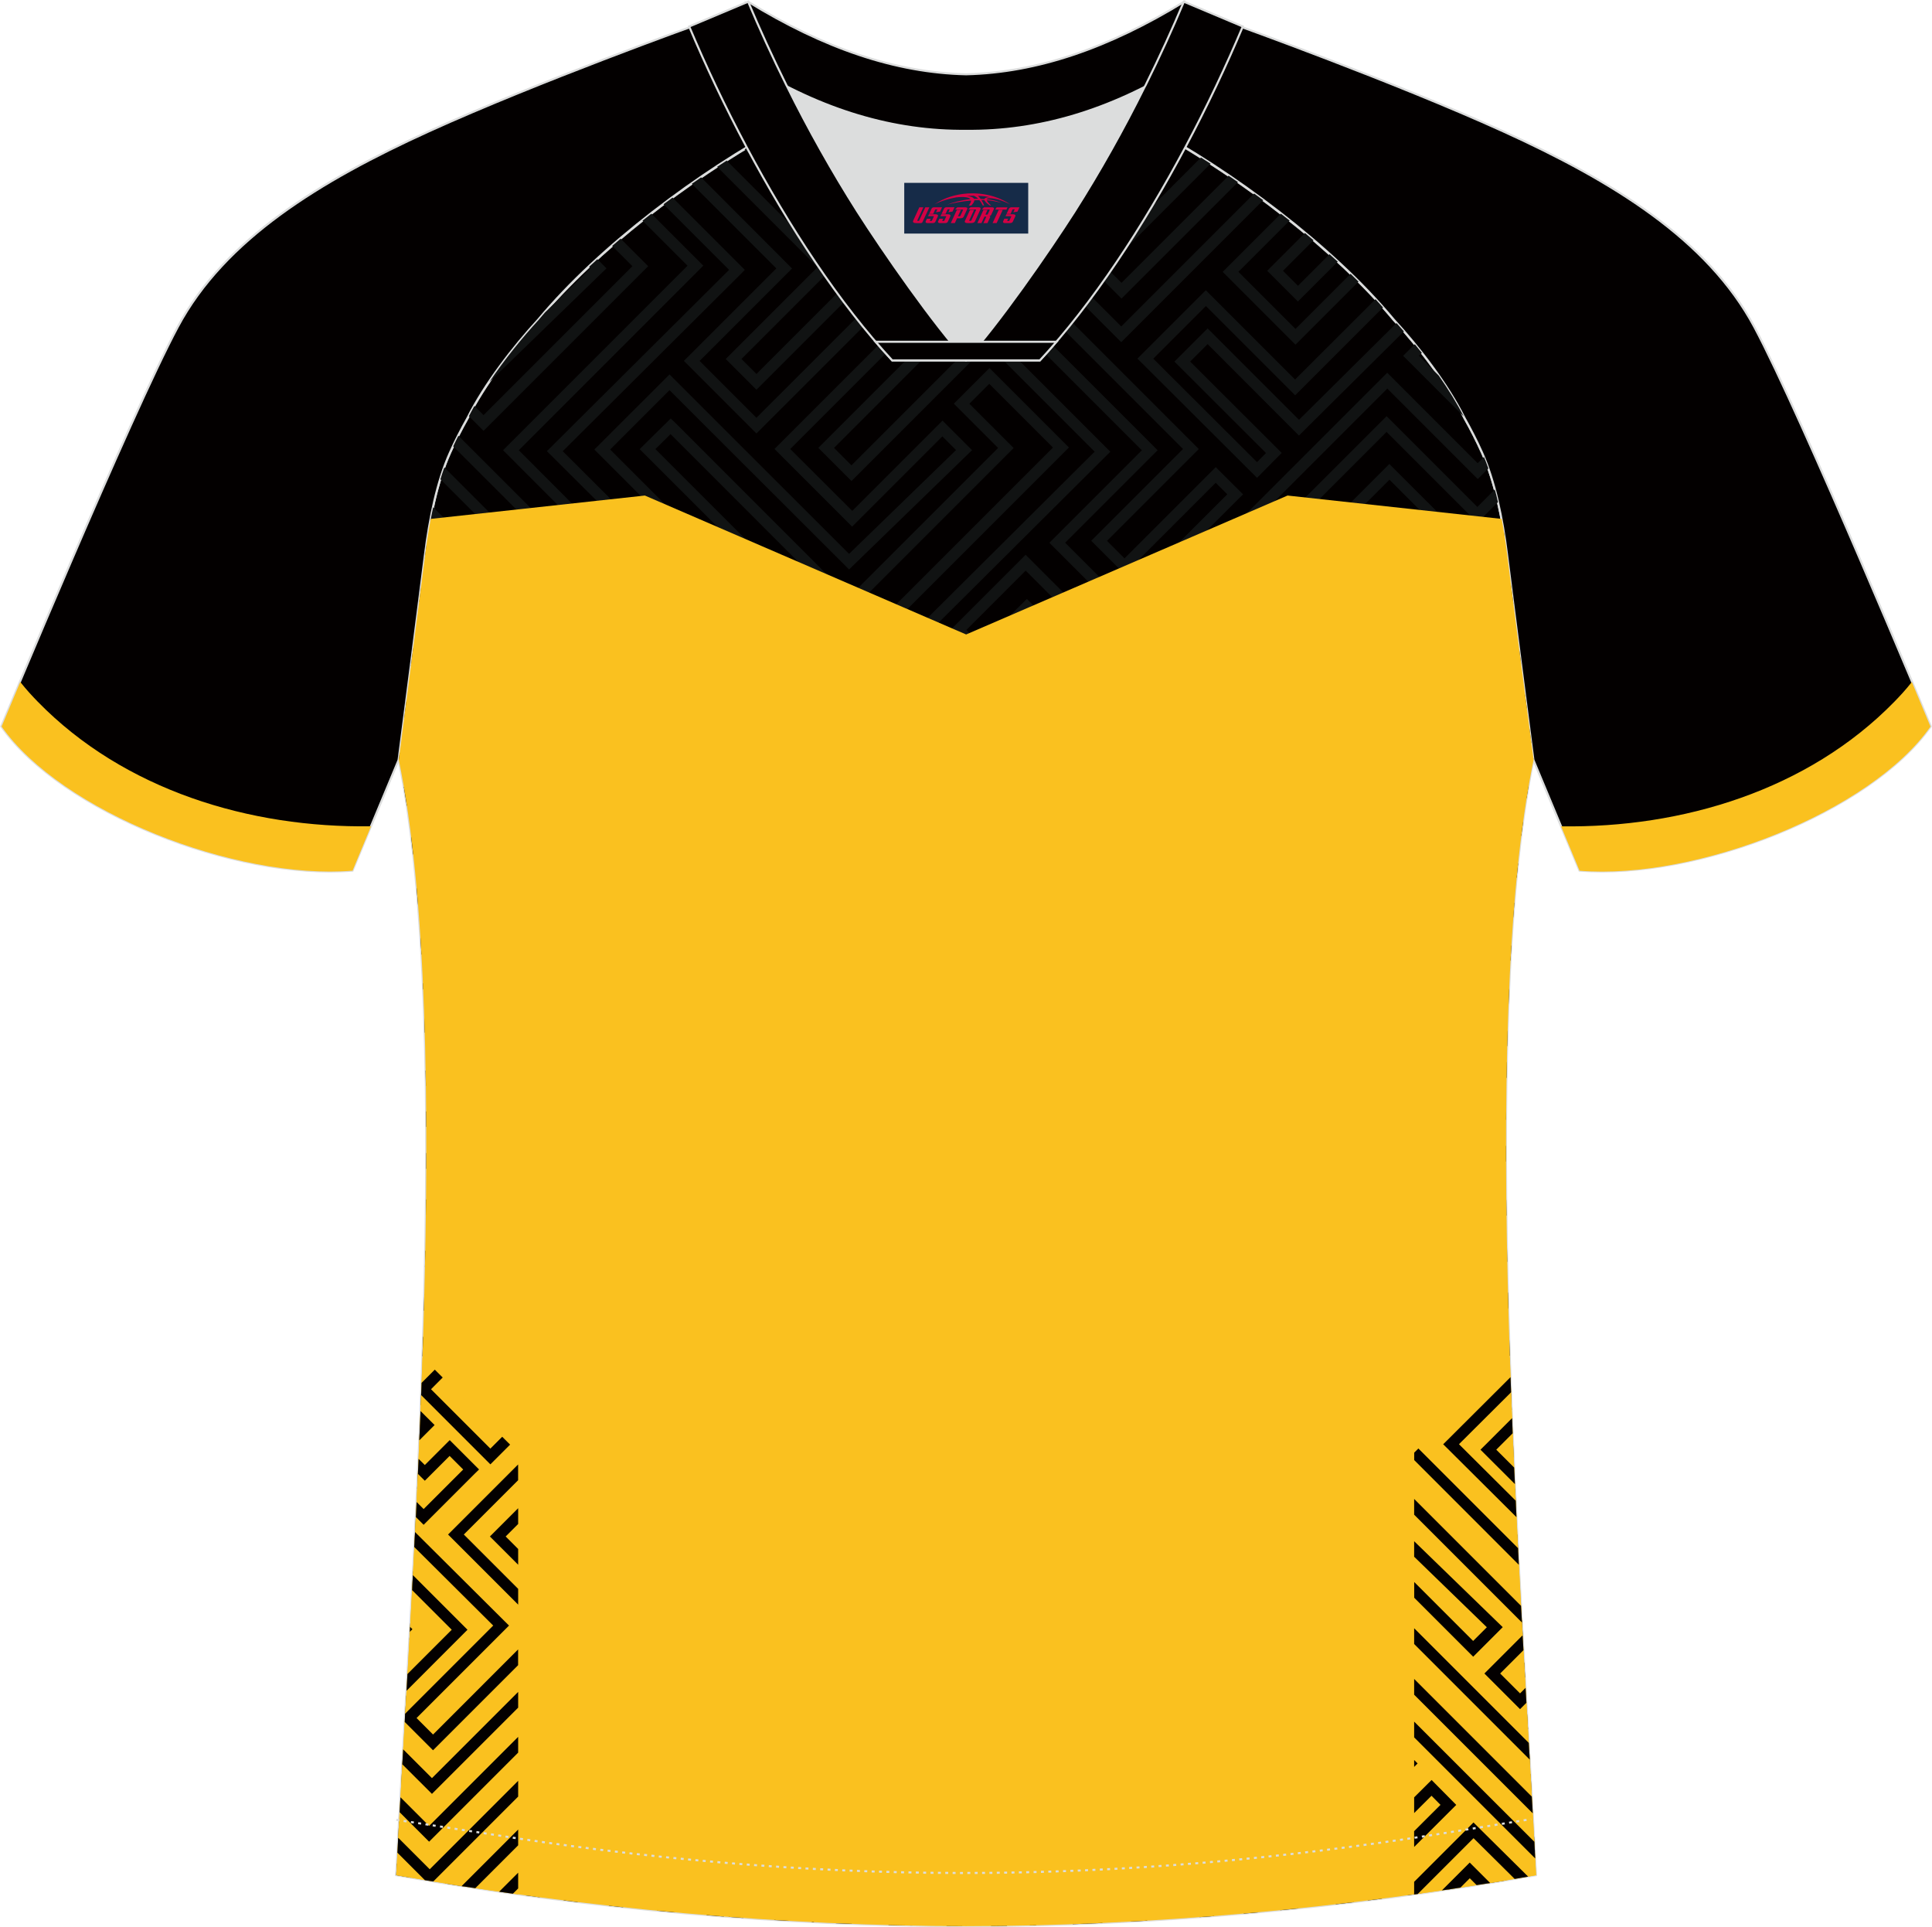
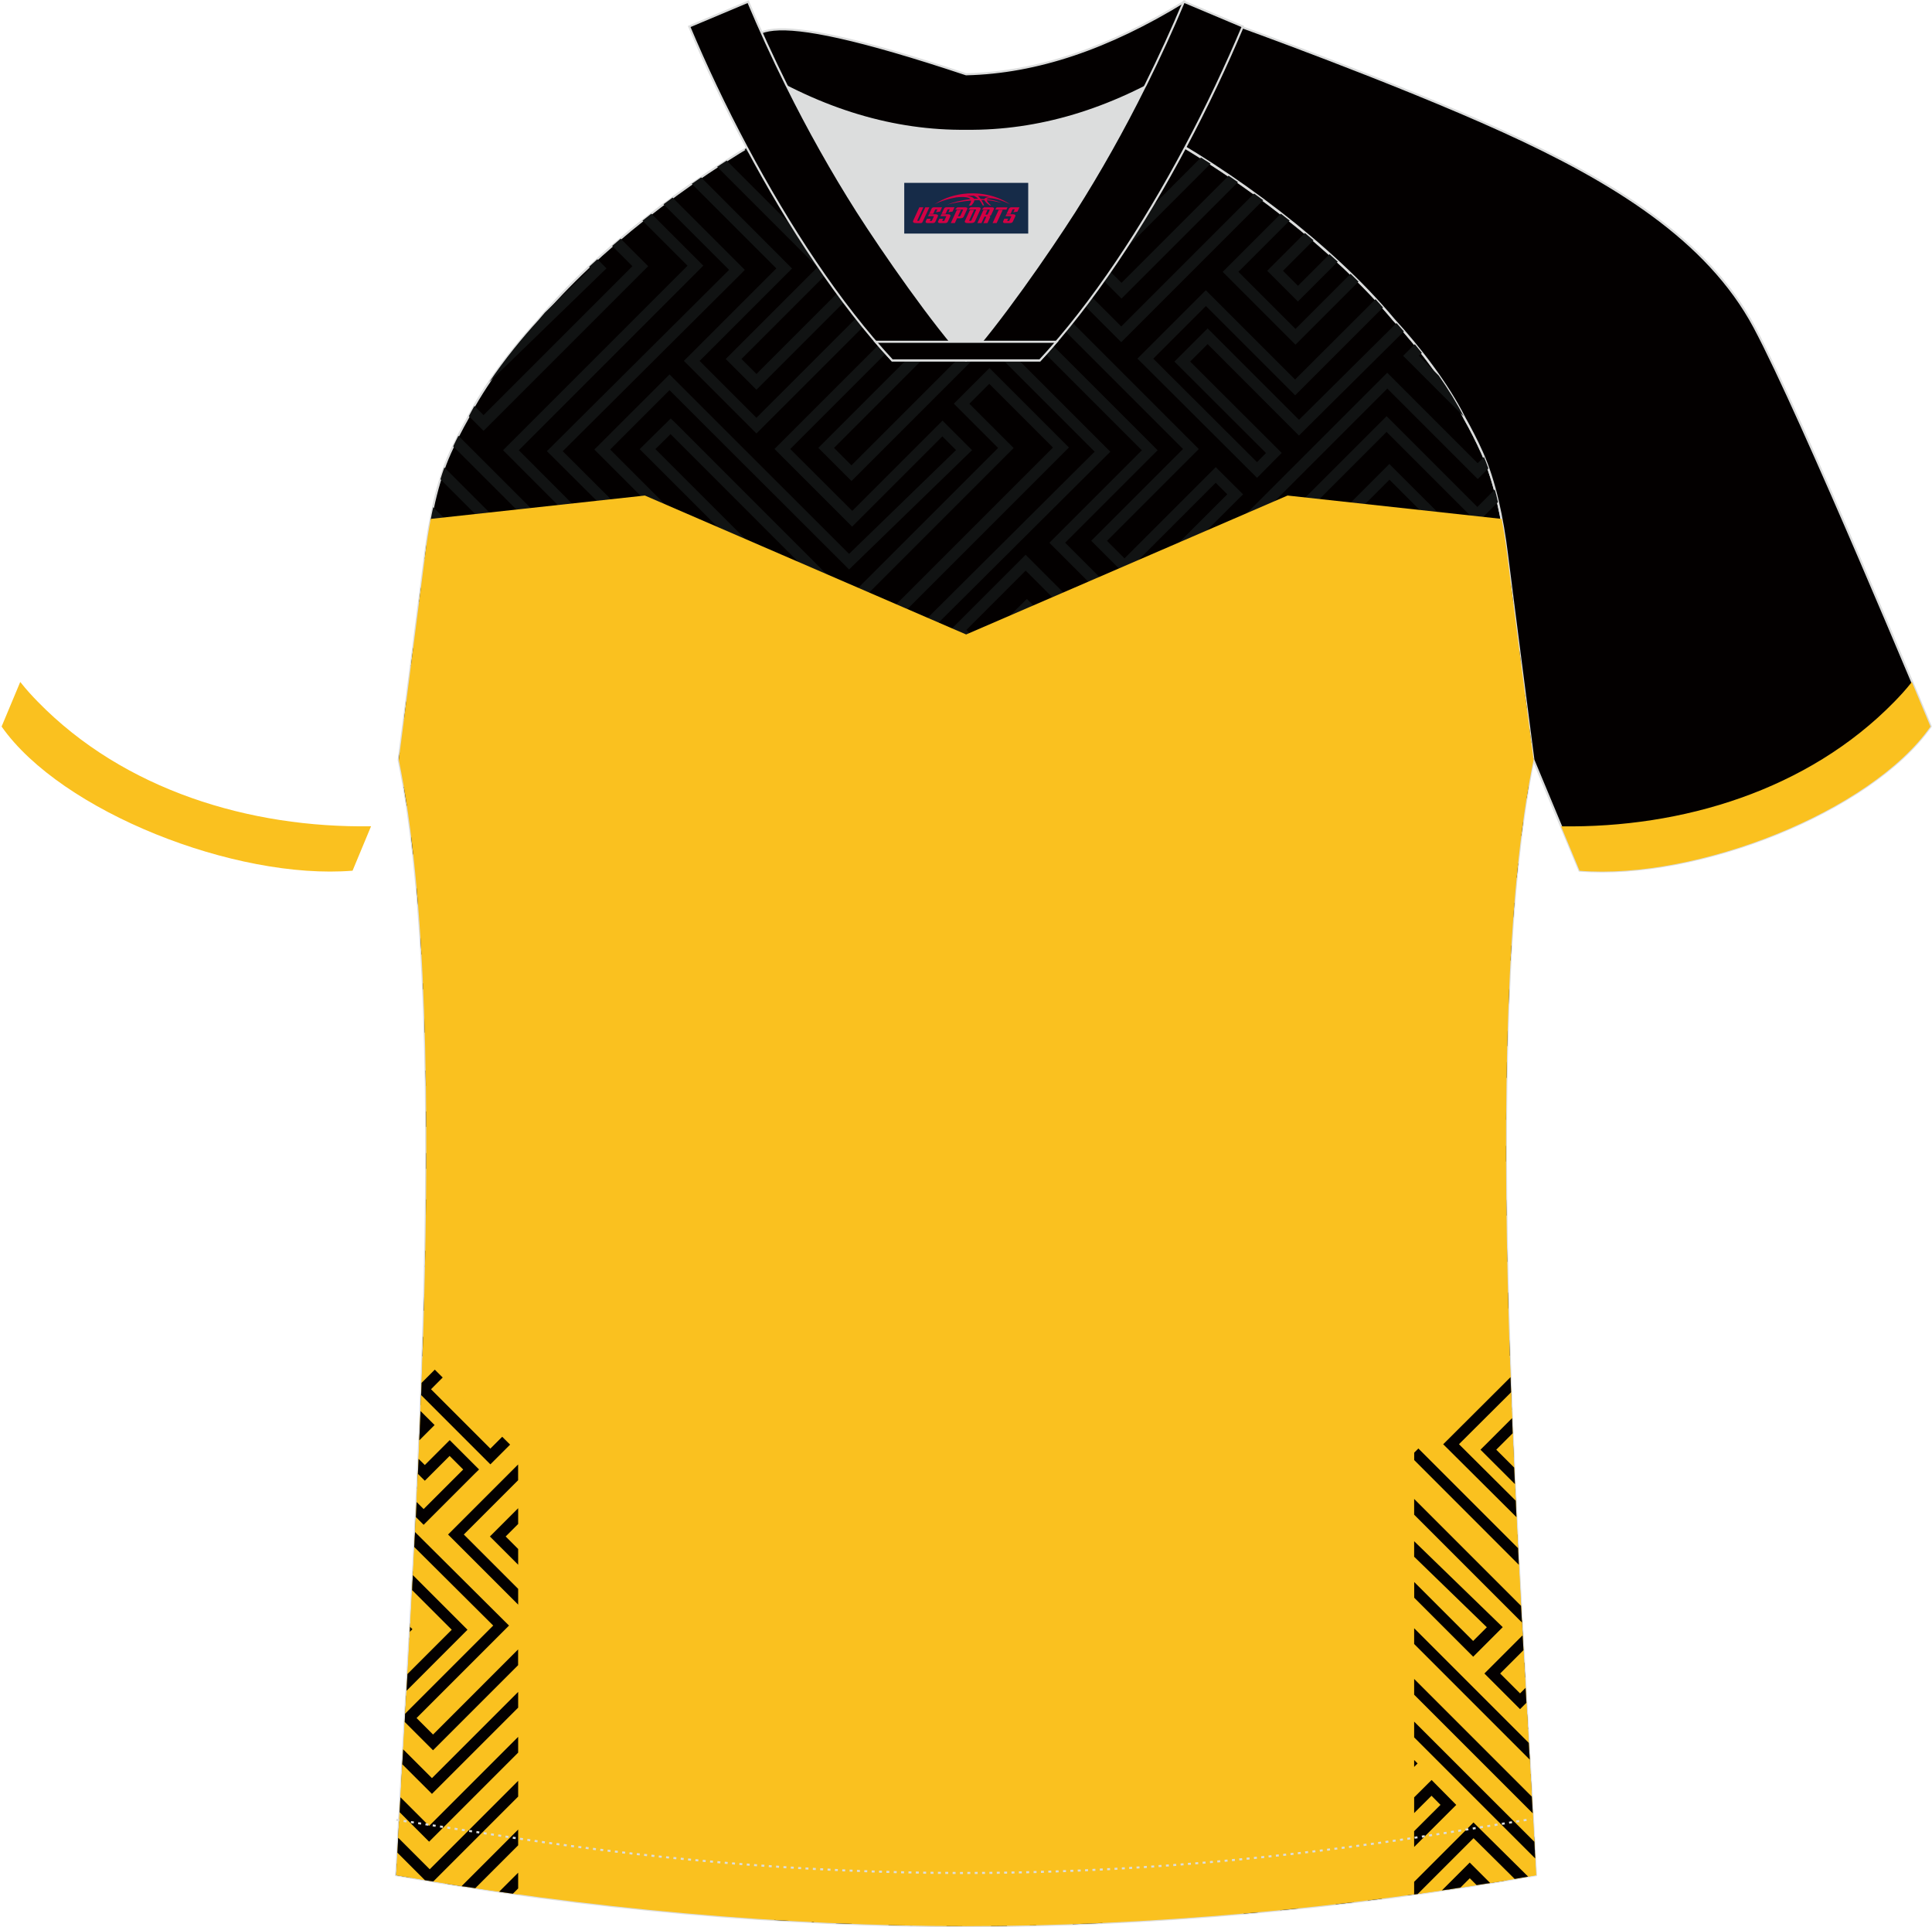
<svg xmlns="http://www.w3.org/2000/svg" version="1.1" id="图层_1" x="0px" y="0px" width="374px" height="373px" viewBox="0 0 373.95 373.01" enable-background="new 0 0 373.95 373.01" xml:space="preserve">
  <g id="图层_1_1_">
    <path fill-rule="evenodd" clip-rule="evenodd" fill="#030000" stroke="#DCDDDD" stroke-width="0.4" stroke-miterlimit="22.926" d="   M291.72,107.35c1.27,10.19,4.85,37.75,5.11,39.72c-10.87,52.6-2.19,162.32,0.49,215.86c-36.84,6.52-75.48,9.84-110.33,9.87   c-34.85-0.03-73.49-3.33-110.33-9.87c2.68-53.55,11.37-163.27,0.49-215.86c0.26-1.98,3.83-29.54,5.11-39.72   c0.85-6.79,2.31-14.08,4.84-19.69c1.01-2.26,2.15-4.48,3.4-6.7c3.26-6.52,8.78-13.68,13.7-19.03   c11.22-13.45,29.05-27.05,44.78-35.89c0.96-0.54-1.02-15.41-0.07-15.93c3.94,3.31,25.21,3.25,30.36,6.12l-2.65,0.68   c6.1,2.82,13,4.24,19.72,4.25c6.75-0.02-2.73-1.43,3.36-4.26l5.69-2.51c5.14-2.86,16.21-2.28,20.16-5.58   c0.73,0.39-1.96,16.43-1.22,16.86c15.89,8.83,34.07,22.62,45.44,36.25c4.93,5.36,10.46,12.51,13.71,19.03   c1.25,2.22,2.39,4.46,3.4,6.7C289.41,93.3,290.87,100.59,291.72,107.35z" />
    <path fill-rule="evenodd" clip-rule="evenodd" fill="#030000" stroke="#DCDDDD" stroke-width="0.4" stroke-miterlimit="22.926" d="   M222.11,24.35c7.07-5.95,12.47-12.56,17-19.56c0,0,30.65,11,51.82,20.62c21.17,9.62,39.57,20.89,48.66,37.88   c9.09,16.98,34.14,77.29,34.14,77.29c-11.57,16.48-45.3,29.75-67.99,27.92l-8.92-21.41c0,0-3.8-29.27-5.12-39.84   c-0.84-6.79-2.31-14.08-4.84-19.69c-1.01-2.26-2.15-4.48-3.4-6.7c-3.26-6.52-8.78-13.68-13.7-19.03   C257.86,47.53,238.49,33.1,222.11,24.35z" />
-     <path fill-rule="evenodd" clip-rule="evenodd" fill="#030000" stroke="#DCDDDD" stroke-width="0.4" stroke-miterlimit="22.926" d="   M151.84,24.35c-7.08-5.95-12.47-12.56-17-19.56c0,0-30.65,11-51.82,20.62C61.85,35.04,43.45,46.3,34.37,63.3   c-9.09,16.98-34.15,77.29-34.15,77.29c11.57,16.48,45.29,29.75,67.99,27.92l8.92-21.41c0,0,3.8-29.27,5.12-39.84   c0.85-6.79,2.31-14.08,4.84-19.69c1.01-2.26,2.15-4.48,3.4-6.7c3.26-6.52,8.78-13.68,13.7-19.03   C116.1,47.53,135.47,33.1,151.84,24.35z" />
    <path fill-rule="evenodd" clip-rule="evenodd" fill="#FAC11F" d="M71.8,159.92l-3.58,8.6c-22.68,1.83-56.39-11.43-67.94-27.9   c0,0,1.09-2.63,3.61-8.63c1.31,1.65,2.37,2.77,3.39,3.82C23.99,152.93,48.33,160.28,71.8,159.92z" />
    <path fill-rule="evenodd" clip-rule="evenodd" fill="#FAC11F" d="M302.17,159.93l3.58,8.6c22.68,1.83,56.39-11.43,67.94-27.9   c0,0-1.09-2.63-3.61-8.63c-1.31,1.65-2.37,2.77-3.39,3.82C349.98,152.94,325.63,160.29,302.17,159.93z" />
    <g>
      <g>
        <path fill-rule="evenodd" clip-rule="evenodd" fill="#111313" d="M293.85,167.16l-6.96-6.95l0,0l-5.86-5.86l-0.76-0.76     l-0.76,0.76l-13.02,13.02l-0.76,0.76l0.76,0.76L292,194.4c0.04-0.98,0.08-1.96,0.12-2.94l-23.35-23.35l11.49-11.49l5.1,5.1l0,0     l8.21,8.19C293.66,168.99,293.75,168.07,293.85,167.16L293.85,167.16z M292.55,183.06c-0.06,0.96-0.11,1.92-0.17,2.89     l-17.13-17.13l-0.77-0.77l0.77-0.77l4.47-4.41l0.76-0.75l0.76,0.76l11.89,11.89c-0.08,0.93-0.15,1.88-0.22,2.83l-12.44-12.44     l-2.93,2.9L292.55,183.06z" />
        <path fill-rule="evenodd" clip-rule="evenodd" fill="#111313" d="M251.19,369.37l8.31-8.31l0.76-0.76l-0.76-0.76l-13.26-13.26     l-0.76-0.76l-0.76,0.76l-13.26,13.26l-0.76,0.76l0.76,0.76l9.31,9.31c0.93-0.08,1.87-0.17,2.8-0.25l-9.82-9.82l11.73-11.73     l11.73,11.73l-9.42,9.42C248.93,369.6,250.06,369.49,251.19,369.37z" />
        <path fill-rule="evenodd" clip-rule="evenodd" fill="#111313" d="M246.25,365.91l4.86-4.86l0.76-0.76l-0.76-0.76l-4.86-4.86     l-0.76-0.76l-0.76,0.76l-4.86,4.86l-0.76,0.76l0.76,0.76l4.86,4.86l0.76,0.76L246.25,365.91L246.25,365.91z M248.82,360.29     l-3.33,3.33l-3.33-3.33l3.33-3.33L248.82,360.29z" />
-         <path fill-rule="evenodd" clip-rule="evenodd" fill="#111313" d="M235.04,370.84l-6.85-6.85l-0.76-0.76l-0.76,0.76l-7.93,7.93     c1.08-0.06,2.16-0.12,3.24-0.18l5.46-5.46l4.77,4.77C233.15,370.99,234.09,370.92,235.04,370.84z" />
        <path fill-rule="evenodd" clip-rule="evenodd" fill="#111313" d="M240.72,334.83l4.25,4.24l0.76,0.76l0.76-0.76l16.9-16.9     l2.9,2.9l-17.01,17.01l-0.76,0.76l0.76,0.76l23.21,23.21c0.89-0.12,1.79-0.25,2.68-0.37l-23.6-23.6l17.01-17.01l0.76-0.76     l-0.76-0.76l-4.43-4.43l-0.76-0.76l-0.76,0.76l-16.9,16.9l-2.72-2.71l20.39-20.38l11,11l-17.14,17.14l-0.76,0.76l0.76,0.76     l22.34,22.34l0.11,0.11l1.55-0.23l4.59-4.59l0.76-0.76l-0.76-0.76l-17.14-17.14l26.04-25.91l-0.16-2.88l-28.17,28.03l-0.77,0.76     l0.76,0.76l17.14,17.14l-3.19,3.19l-20.81-20.81l17.14-17.14l0.76-0.76l-0.76-0.76l-12.53-12.53l-0.76-0.76l-0.76,0.76     l-21.91,21.9l-0.77,0.77L240.72,334.83L240.72,334.83z M291.52,363.94c-1.22,0.2-2.43,0.4-3.65,0.6l9.08-9.08l0.16,2.9     L291.52,363.94L291.52,363.94z M267.51,367.48c-0.9,0.12-1.81,0.23-2.71,0.34l-1.25-1.25l-1.6,1.6     c-1.15,0.14-2.31,0.27-3.46,0.41l4.3-4.3l0.76-0.76l0.76,0.76L267.51,367.48L267.51,367.48z M296.27,343.4l0.18,3.24l-3.25-3.25     l-0.77-0.77l0.79-0.76l2.81-2.72l0.16,2.84l-0.68,0.66L296.27,343.4L296.27,343.4z M295.6,331.77l0.17,2.89l-8.36,8.36l7.81,7.81     l0.76,0.76l-0.76,0.76l-5.38,5.38l-0.76,0.76l-0.76-0.76l-13.86-13.86l-0.76-0.76l0.76-0.76l20.59-20.59l0.16,2.89l-18.46,18.46     l12.33,12.33l3.85-3.85l-7.81-7.81l-0.76-0.76l0.76-0.76L295.6,331.77L295.6,331.77z M293.28,288.21l-14.06-14.08l-0.76-0.76     l-0.76,0.76l-4.23,4.23l-0.76,0.76l0.76,0.76l20.39,20.33l-0.16-3.2l-17.95-17.89l2.7-2.71l14.97,15L293.28,288.21L293.28,288.21     z M292.5,269.71l0.12,3.18l-5.31-5.31l-2.9,2.91l8.45,8.45l0.14,3.19l-10.88-10.88l-0.76-0.76l0.76-0.76l4.42-4.44l0.76-0.77     l0.76,0.76L292.5,269.71z" />
        <path fill-rule="evenodd" clip-rule="evenodd" fill="#111313" d="M169.95,299.62l3.77,3.75l0.76,0.76l0.76-0.76l16.9-16.9     l3.39,3.39l-17.01,17.01l-0.76,0.76l0.76,0.76l30.52,30.52l0.76,0.76l0.76-0.76L245,304.47l3.37,3.37l-38.03,38.03l-16.81-16.81     l-0.76-0.76l-0.76,0.76l-31,31l-0.76,0.76l0.76,0.76l11,11c1.53,0.04,3.05,0.08,4.57,0.1l15.62-15.62l3.33,3.33l-12.38,12.38     c1.02,0.01,2.03,0.01,3.04,0.01l11.63-11.63l0.76-0.76l-0.76-0.76l-4.86-4.86l-0.76-0.76l-0.76,0.76l-17.1,17.1l-11.05-11.05     l29.48-29.48l16.81,16.81l0.76,0.76l0.76-0.76l39.55-39.55l0.76-0.76l-0.76-0.76l-4.9-4.9l-0.76-0.76l-0.76,0.76l-34.44,34.44     l-28.99-28.99l17.01-17.01l0.76-0.76l-0.76-0.76l-4.92-4.91l-0.76-0.76l-0.76,0.76l-16.9,16.9l-2.24-2.23l20.39-20.37l11,11     l-17.14,17.14l-0.76,0.76l0.76,0.76l22.34,22.34l0.76,0.76l0.76-0.76l4.71-4.72l0.76-0.76l-0.76-0.76l-17.14-17.14l34.5-34.33     l0.77-0.76l-0.77-0.76l-38.64-38.55l2.7-2.71l42.15,42.2l-34.96,34.96l-0.76,0.76l0.76,0.76l13.86,13.86l0.76,0.76l0.76-0.76     l5.38-5.38l0.76-0.76l-0.76-0.76l-7.81-7.81l28.82-28.82l33.78,33.79l0.76,0.76l0.76-0.75l4.47-4.41l0.77-0.77l-0.77-0.77     l-82.79-82.78l2.9-2.91l86.38,86.38l-11.49,11.49l-5.1-5.1l0,0l-28.91-28.86l-0.75-0.75l-0.76,0.74l-22.26,21.59l-0.79,0.76     l0.77,0.77l4.19,4.19l0.76,0.76l0.76-0.76l16.71-16.71l11.98,11.98l-46.62,46.62l-16.75-16.75l-0.76-0.76l-0.76,0.76     l-22.34,22.34l-0.76,0.76l0.76,0.76l4.43,4.43l0.76,0.76l0.76-0.76l16.86-16.86l11.66,11.66l-12.27,12.16     c1.03-0.01,2.06-0.02,3.1-0.04l11.46-11.36l0.77-0.76l-0.77-0.76l-13.19-13.19l-0.76-0.76l-0.76,0.76l-16.86,16.86l-2.9-2.9     l20.81-20.81l16.75,16.75l0.76,0.76l0.76-0.76l48.15-48.15l0.76-0.76l-0.76-0.76l-13.51-13.51l-0.76-0.76l-0.76,0.76     l-16.72,16.71l-2.65-2.65l20.71-20.09l28.15,28.11l0,0l5.86,5.86l0.76,0.76l0.76-0.76l13.02-13.02l0.27-0.27l-0.06-1.05     l-0.21-0.21l-87.91-87.91l-0.76-0.76l-0.76,0.77l-4.42,4.44l-0.76,0.76l0.76,0.76l82.79,82.78l-2.93,2.9l-33.78-33.79l-0.77-0.77     l-0.76,0.76l-30.35,30.35l-0.76,0.76l0.76,0.76l7.81,7.81l-3.85,3.85l-12.33-12.33l34.95-34.95l0.76-0.76l-0.76-0.76     l-43.68-43.73l-0.76-0.76l-0.76,0.76l-4.23,4.23l-0.76,0.76l0.76,0.76l38.64,38.55l-34.5,34.33l-0.77,0.76l0.76,0.76L212.72,325     l-3.19,3.19l-20.81-20.81l17.14-17.14l0.76-0.76l-0.76-0.76l-12.53-12.53l-0.76-0.76l-0.76,0.76l-21.91,21.9l-0.76,0.77     L169.95,299.62L169.95,299.62z M164.98,372.37c-1.06-0.04-2.12-0.08-3.18-0.13l-4.8-4.8l-4.34,4.34     c-0.96-0.06-1.92-0.11-2.88-0.17l6.46-6.46l0.76-0.76l0.76,0.76L164.98,372.37L164.98,372.37z M157.62,372.05l-0.29-0.29     l-0.26,0.26L157.62,372.05z" />
        <path fill-rule="evenodd" clip-rule="evenodd" fill="#111313" d="M89.91,253.6l14.87,14.83l0.76,0.76l0.76-0.76l16.9-16.9     l3.39,3.39l-17.01,17.01l-0.76,0.76l0.76,0.76l30.52,30.52l0.76,0.76l0.76-0.76l34.44-34.44l3.37,3.37l-38.03,38.03l-16.81-16.81     l-0.76-0.76l-0.76,0.76l-31,31l-0.76,0.76l0.76,0.76l12.57,12.57l0.76,0.76l0.76-0.76l17.1-17.1l3.33,3.33l-21.26,21.26     l-16.52-16.52l-0.76-0.76l-0.76,0.76l-9.31,9.31l-0.34,5.98L97.19,365l0.77,0.76l0.76-0.77l3.26-3.29l0.75-0.76l-0.76-0.76     l-16.96-16.92l3.38-3.38l16.92,16.92l0.76,0.76l0.76-0.76l30.61-30.35l0.77-0.76l-0.76-0.76l-13.19-13.19l-0.76-0.76l-0.76,0.76     l-16.86,16.86l-2.9-2.9l20.81-20.81l16.75,16.75l0.76,0.76l0.76-0.76l48.15-48.15l0.76-0.76l-0.76-0.76l-13.51-13.51l-0.76-0.76     l-0.76,0.76l-16.72,16.71l-2.65-2.65l20.71-20.09l28.15,28.11l0,0l5.86,5.86l0.76,0.76l0.76-0.76l13.02-13.02l0.76-0.76     l-0.76-0.76l-76.69-76.69l-0.76-0.76l-0.76,0.76l-0.55,0.55l0,0l-3.87,3.88l-0.76,0.76l0.76,0.76l71.57,71.56l-2.93,2.9     l-33.78-33.79l-0.77-0.77l-0.76,0.76l-30.35,30.35l-0.76,0.76l0.76,0.76l7.81,7.81l-3.85,3.85l-12.33-12.33L172,238.03l0.76-0.76     l-0.76-0.76L139.55,204l-0.76-0.77l-0.76,0.76l-4.23,4.23l-0.76,0.76l0.77,0.76l27.42,27.33l-34.5,34.33l-0.77,0.76l0.76,0.76     l17.14,17.14l-3.19,3.19l-20.81-20.81L137,255.3l0.76-0.76l-0.76-0.76l-12.53-12.53l-0.76-0.76l-0.76,0.76l-16.84,16.83     l-10.26-10.39l-0.77-0.77l-0.77,0.77l-4.39,4.39l-0.76,0.76L89.91,253.6L89.91,253.6z M105.53,266.15L92.2,252.84l2.86-2.86     l10.25,10.38l0.76,0.77l0.76-0.76l16.84-16.83l11,11l-17.14,17.14l-0.76,0.76l0.76,0.76l22.34,22.34l0.76,0.76l0.76-0.76     l4.72-4.71l0.76-0.76l-0.76-0.76l-17.14-17.14l34.5-34.33l0.77-0.76l-0.77-0.76l-27.42-27.33l2.71-2.71l30.93,30.98l-34.96,34.96     l-0.76,0.76l0.76,0.76l13.86,13.86l0.76,0.76l0.76-0.76l5.38-5.38l0.76-0.76l-0.76-0.76l-7.81-7.81l28.82-28.82l33.78,33.79     l0.76,0.76l0.76-0.75l4.47-4.41l0.77-0.77l-0.77-0.77l-71.58-71.57l2.9-2.91l75.17,75.17l-11.49,11.49l-5.1-5.1l0,0l-28.91-28.86     l-0.75-0.75l-0.76,0.74l-22.26,21.59l-0.79,0.76l0.77,0.77l4.19,4.19l0.76,0.76l0.76-0.76l16.72-16.72l11.98,11.98l-46.62,46.62     l-16.75-16.75l-0.76-0.76l-0.76,0.76l-22.34,22.34l-0.76,0.76l0.76,0.76l4.43,4.43l0.76,0.76l0.76-0.76L123.46,314l11.66,11.66     l-29.07,28.83l-16.93-16.93l-0.76-0.76l-0.76,0.76l-4.91,4.91l-0.76,0.76l0.77,0.76l16.96,16.93l-1.74,1.76l-20.08-20.02     l10.19-10.19l16.52,16.52l0.76,0.76l0.76-0.76l22.79-22.79l0.76-0.76l-0.76-0.76l-4.86-4.86l-0.76-0.76l-0.76,0.76l-17.1,17.1     L94.36,325.9l29.48-29.48l16.81,16.81l0.76,0.76l0.76-0.76l39.55-39.55l0.76-0.76l-0.76-0.76l-4.9-4.9l-0.76-0.76l-0.76,0.76     l-34.44,34.44l-28.99-28.99l17.01-17.01l0.76-0.76l-0.76-0.76l-4.92-4.91l-0.76-0.76l-0.76,0.76L105.53,266.15z" />
-         <path fill-rule="evenodd" clip-rule="evenodd" fill="#111313" d="M143.84,371.21c-0.95-0.07-1.9-0.14-2.85-0.21l29.08-29.08     l-11.05-11.05l-17.1,17.1l-0.76,0.76l-0.76-0.76l-4.86-4.86l-0.76-0.76l0.76-0.76l22.79-22.79l0.76-0.76l0.76,0.76l16.52,16.52     l10.19-10.19l-20.08-20.02l-1.74,1.76l16.96,16.93l0.77,0.76l-0.76,0.76l-4.91,4.91l-0.76,0.76l-0.76-0.76l-16.93-16.93     l-29.07,28.83l11.66,11.66l16.86-16.86l0.76-0.76l0.76,0.76l4.43,4.43l0.76,0.76l-0.76,0.76l-22.34,22.34l-0.76,0.76l-0.76-0.76     l-16.75-16.75l-18.73,18.73c-0.9-0.12-1.8-0.24-2.69-0.36l20.66-20.66l0.76-0.76l0.76,0.76l16.75,16.75l20.81-20.81l-2.9-2.9     l-16.86,16.86l-0.76,0.76l-0.76-0.76l-13.19-13.19l-0.76-0.76l0.77-0.76l30.61-30.35l0.76-0.76l0.76,0.76l16.92,16.92l3.38-3.38     l-16.96-16.92l-0.76-0.76l0.75-0.76l3.26-3.29l0.76-0.77l0.77,0.76l21.62,21.55l0.77,0.76l-0.76,0.76l-11.72,11.72l-0.76,0.76     l-0.76-0.76l-16.52-16.52l-21.26,21.26l3.33,3.33l17.1-17.1l0.76-0.76l0.76,0.76l12.57,12.57l0.76,0.76l-0.76,0.76L143.84,371.21     L143.84,371.21z M140.14,370.94l-16.35-16.35l-0.76-0.76l-0.76,0.76l-13.22,13.22c0.91,0.11,1.81,0.22,2.72,0.33l11.26-11.26     l13.8,13.8C137.93,370.77,139.04,370.85,140.14,370.94L140.14,370.94z M130.64,370.14l-6.3-6.3l-0.76-0.76l-0.76,0.76l-5,5     c0.92,0.1,1.84,0.2,2.75,0.3l3.01-3.01l3.69,3.69C128.4,369.93,129.52,370.04,130.64,370.14z" />
        <path fill-rule="evenodd" clip-rule="evenodd" fill="#111313" d="M203.16,367.92l4.5,4.5c1.88-0.07,3.77-0.14,5.66-0.23     l30.33-30.28l0.76-0.76l-0.76-0.76l-4.23-4.23l-0.76-0.76l-0.76,0.76l-27.39,27.38l-1.48-1.49l-0.76-0.77l-0.76,0.76l-4.35,4.35     l-0.76,0.76L203.16,367.92L203.16,367.92z M210.37,372.08l-4.93-4.93l2.82-2.82l1.48,1.48l0.76,0.77l0.76-0.76l27.39-27.38     l2.71,2.71L210.37,372.08z" />
        <polygon fill-rule="evenodd" clip-rule="evenodd" fill="#111313" points="200.59,372.64 199.9,371.95 199.18,372.67    " />
        <path fill-rule="evenodd" clip-rule="evenodd" fill="#111313" d="M169.41,213.57l17.57,17.57l0.76,0.76l0.76-0.76l32.3-32.3     l0.76-0.76l-0.76-0.76l-12.57-12.57l-0.76-0.76l-0.76,0.76l-17.84,17.84l-3.33-3.33l22.21-22.22l16.52,16.52l0.76,0.76l0.76-0.76     L238,181.35l0.76-0.76l-0.77-0.76l-21.62-21.55l-0.76-0.76l-0.76,0.77l-3.4,3.43l-0.76,0.76l0.76,0.76l16.96,16.92l-3.58,3.59     l-16.92-16.92l-0.76-0.76l-0.76,0.76l-31.88,31.63l-0.77,0.76l0.76,0.76l13.19,13.19l0.76,0.76l0.76-0.76l17.59-17.6l2.9,2.9     l-21.74,21.74l-16.75-16.75l-0.76-0.76l-0.76,0.76l-4.43,4.43l-0.76,0.76l0.76,0.76L169.41,213.57L169.41,213.57z M187.75,228.85     l-16.81-16.81l-3.37-3.37l2.91-2.91l16.75,16.75l0.76,0.76l0.76-0.76l23.27-23.27l0.76-0.76l-0.76-0.76l-4.43-4.43l-0.76-0.76     l-0.76,0.76l-17.59,17.6l-11.66-11.66l30.35-30.11l16.93,16.93l0.76,0.76l0.76-0.76l5.11-5.11l0.76-0.76l-0.77-0.76l-16.96-16.93     l1.88-1.9l20.09,20.02l-10.68,10.68l-16.52-16.52l-0.76-0.76l-0.76,0.76l-23.74,23.74l-0.76,0.76l0.76,0.76l4.86,4.86l0.76,0.76     l0.76-0.76l17.84-17.84l11.05,11.05L187.75,228.85z" />
        <polygon fill-rule="evenodd" clip-rule="evenodd" fill="#111313" points="117.84,290.52 111.22,283.88 110.46,283.11      109.7,283.87 79.4,314.17 79.23,317.4 110.46,286.16 115.55,291.27 78.62,328.21 78.43,331.45 117.84,292.04 118.6,291.28    " />
        <path fill-rule="evenodd" clip-rule="evenodd" fill="#111313" d="M289.48,198.71l-7.15,7.15l-3.37-3.37l7.15-7.15l0.76-0.76     l-0.76-0.76l-4.13-4.13l-0.76-0.76l-0.76,0.76l-12.26,12.26l-0.76,0.76l0.76,0.76l13.51,13.51l0.76,0.76l0.76-0.76l8.39-8.39     c0.02-1.04,0.04-2.08,0.06-3.11l-9.21,9.21l-11.98-11.98l10.73-10.73l2.6,2.6l-7.15,7.15l-0.76,0.76l0.76,0.76l4.9,4.9l0.76,0.76     l0.76-0.76l7.15-7.15l1.5,1.5c0.03-1,0.05-1.99,0.08-2.97l-0.82-0.82l-0.76-0.76L289.48,198.71L289.48,198.71z M291.55,213.63     c-0.01,1-0.02,2.01-0.02,3.02l-8.9,8.63l-0.76,0.74l-0.75-0.75l-35.17-35.12l0,0l-5.1-5.1l-11.49,11.49l62.79,62.79     c0.03,1.05,0.07,2.1,0.1,3.16l-65.19-65.18l-0.76-0.76l0.76-0.76l13.02-13.02l0.76-0.76l0.76,0.76l5.86,5.86l0,0L281.89,223     L291.55,213.63L291.55,213.63z M291.51,221.71c0,1.01,0,2.03,0,3.05l-8.87,8.87l-0.76,0.76l-0.77-0.77l-40.05-40.06l-2.93,2.9     l53.76,53.75c0.03,1.04,0.05,2.09,0.08,3.14l-56.13-56.12l-0.77-0.77l0.77-0.77l4.47-4.41l0.76-0.75l0.76,0.76l40.04,40.05     L291.51,221.71L291.51,221.71z M291.56,232.23l-5.15,5.15l-0.76,0.76l0.76,0.76l5.34,5.35c-0.02-1.04-0.04-2.07-0.06-3.11     l-2.99-2.99l2.9-2.9C291.59,234.24,291.57,233.23,291.56,232.23z" />
        <path fill-rule="evenodd" clip-rule="evenodd" fill="#111313" d="M261.04,267.38l1.7-1.7l3.37,3.37l-1.7,1.7l-0.76,0.76     l0.76,0.76l4.13,4.13l0.76,0.76l0.76-0.76l6.8-6.8l0.76-0.76l-0.76-0.76l-13.51-13.51l-0.76-0.76l-0.76,0.76l-6.8,6.8l-0.76,0.76     l0.76,0.76l4.48,4.48l0.76,0.76L261.04,267.38L261.04,267.38z M261.98,263.39l-1.7,1.7l-2.95-2.95l5.27-5.27l11.98,11.98     l-5.27,5.27l-2.6-2.6l1.7-1.7l0.76-0.76l-0.76-0.76l-4.9-4.9l-0.76-0.76L261.98,263.39L261.98,263.39z M252.9,259.28l-0.76,0.73     l-0.74-0.74l-3.93-3.93l-0.76-0.76l0.76-0.76l15.43-15.43l0.76-0.76l0.76,0.77l21.52,21.58l0.76,0.76l-0.76,0.76l-4.13,4.13     l-0.76,0.76l-0.76-0.76l-5.86-5.86l0,0l-10.78-10.74L252.9,259.28L252.9,259.28z M262.92,246.72l-10.74,10.27l-2.42-2.42     l13.9-13.9l19.99,20.05l-2.6,2.6l-5.1-5.1l0,0l-11.53-11.48l-0.74-0.74L262.92,246.72L262.92,246.72z M243.71,250.05l15.41-15.41     l0.76-0.76l-0.76-0.76l-32.46-32.51l-0.76-0.76l-0.76,0.76l-4.23,4.23l-0.76,0.76l0.76,0.76l27.43,27.33l-10.53,10.45l-0.77,0.76     l0.76,0.76l4.38,4.38l0.76,0.76L243.71,250.05L243.71,250.05z M256.84,233.87l-30.94-30.99l-2.7,2.71l27.43,27.34l0.77,0.77     l-0.77,0.76l-10.53,10.45l2.85,2.85L256.84,233.87z" />
        <path fill-rule="evenodd" clip-rule="evenodd" fill="#111313" d="M242.2,233.38l-18.3-18.28l0,0l-5.86-5.86l-0.76-0.76     l-0.76,0.76l-6.87,6.87l-0.78,0.78l0.81,0.76l4.48,4.22l0.75,0.71l0.74-0.73l1.85-1.81l19.02,19.02l0.77,0.77l0.76-0.76     l4.17-4.17l0.76-0.76L242.2,233.38L242.2,233.38z M222.38,216.63l17.54,17.51l-2.64,2.65l-19.01-19.01l-0.75-0.76l-0.76,0.75     l-1.88,1.83l-2.92-2.75l5.32-5.32L222.38,216.63L222.38,216.63z" />
-         <path fill-rule="evenodd" clip-rule="evenodd" fill="#111313" d="M163.55,20.23L150.3,33.49l-0.76,0.76l0.76,0.76l13.26,13.26     l0.76,0.76l0.76-0.76l13.26-13.26l0.76-0.76l-0.76-0.76l-13.26-13.26l-0.76-0.76L163.55,20.23L163.55,20.23z M152.59,34.25     l11.73-11.73l11.73,11.73l-11.73,11.73L152.59,34.25z" />
        <path fill-rule="evenodd" clip-rule="evenodd" fill="#111313" d="M163.55,28.63l-4.86,4.86l-0.76,0.76l0.76,0.76l4.86,4.86     l0.76,0.76l0.76-0.76l4.86-4.86l0.76-0.76l-0.76-0.76l-4.86-4.86l-0.76-0.76L163.55,28.63L163.55,28.63z M160.99,34.25l3.33-3.33     l3.33,3.33l-3.33,3.33L160.99,34.25z" />
        <path fill-rule="evenodd" clip-rule="evenodd" fill="#111313" d="M170,14.12l-1.65,1.65l-0.76,0.76l0.76,0.76l13.26,13.26     l0.76,0.76l0.76-0.76l9.52-9.52c-0.92-0.07-1.84-0.17-2.76-0.29l-7.52,7.52l-11.73-11.73l2.03-2.03     C171.82,14.37,170.93,14.24,170,14.12z" />
        <path fill-rule="evenodd" clip-rule="evenodd" fill="#111313" d="M177.11,15.41l-0.35,0.35L176,16.52l0.76,0.76l4.86,4.86     l0.76,0.76l0.76-0.76l2.24-2.24c-0.81-0.19-1.62-0.4-2.42-0.63l-0.58,0.58l-1.11-1.11c-1.58-0.52-3.13-1.13-4.63-1.83l2.65-0.68     C178.74,15.93,177.99,15.66,177.11,15.41z" />
        <path fill-rule="evenodd" clip-rule="evenodd" fill="#111313" d="M169.08,59.72l-4.25-4.24l-0.76-0.76l-0.76,0.76l-16.9,16.9     l-2.9-2.9l17.01-17.01l0.76-0.76l-0.76-0.76l-19.87-19.87c-0.62,0.39-1.24,0.79-1.85,1.2l19.43,19.43l-17.01,17.01l-0.76,0.76     l0.76,0.76l4.43,4.43l0.76,0.76l0.76-0.76l16.9-16.9l2.72,2.71L146.4,80.86l-11-11l17.14-17.14l0.76-0.76l-0.76-0.76L135.7,34.33     c-0.6,0.41-1.2,0.83-1.81,1.25l16.37,16.37l-17.14,17.14l-0.76,0.76l0.76,0.76l12.53,12.53l0.76,0.76l0.76-0.76l21.91-21.9     l0.77-0.77L169.08,59.72L169.08,59.72z M144.12,28.9l1.37,1.37l0.76,0.76l0.76-0.76l16.89-16.89c-0.92-0.11-1.83-0.22-2.73-0.33     l-11.93,11.93c-0.03,0.6-0.11,0.99-0.25,1.07c-0.63,0.35-1.26,0.72-1.9,1.09l-0.84,0.84l-0.22-0.22     C145.4,28.13,144.76,28.51,144.12,28.9L144.12,28.9z M148.68,11.37l0.84-0.84c-0.22-0.13-0.42-0.26-0.59-0.4     C148.78,10.2,148.7,10.66,148.68,11.37L148.68,11.37z M153.92,11.93c0.81,0.17,1.67,0.32,2.58,0.47l-7.41,7.41     c-0.06-0.94-0.13-1.91-0.19-2.87L153.92,11.93L153.92,11.93z M114.02,51.63l0.28,0.28l-8.86,8.6c-0.41,0.48-0.82,0.95-1.22,1.43     c-3.18,3.46-6.61,7.68-9.52,11.99l21.89-21.23l0.79-0.76l-0.77-0.77l-1-1C115.07,50.65,114.55,51.14,114.02,51.63L114.02,51.63z      M85.23,92.76l36.49,36.49l0.76,0.76l0.76-0.77l4.42-4.44l0.76-0.76l-0.76-0.76L88.71,84.34c-0.35,0.68-0.68,1.36-1,2.05     l37.68,37.67l-2.9,2.91l-36.5-36.5C85.72,91.22,85.47,91.98,85.23,92.76L85.23,92.76z M90.74,80.55     c0.34-0.65,0.69-1.31,1.07-1.98l1.77,1.77l28.82-28.82l-3.92-3.92c0.54-0.47,1.09-0.94,1.64-1.41l4.57,4.57l0.76,0.76l-0.76,0.76     L94.34,82.63l-0.76,0.76l-0.77-0.77L90.74,80.55L90.74,80.55z M124.35,42.71c0.57-0.45,1.14-0.9,1.71-1.35l9.3,9.3l0.76,0.76     l-0.76,0.76L100.4,87.14l30.94,30.99l2.7-2.71l-27.43-27.34l-0.77-0.76l0.77-0.76l34.5-34.33l-12.69-12.69     c0.58-0.44,1.17-0.87,1.75-1.3l13.23,13.23l0.76,0.76L143.41,53l-34.5,34.33l27.43,27.34l0.76,0.76l-0.76,0.76l-4.23,4.23     l-0.76,0.76l-0.76-0.76L98.12,87.9l-0.76-0.76l0.76-0.76l34.95-34.95L124.35,42.71z" />
        <path fill-rule="evenodd" clip-rule="evenodd" fill="#111313" d="M239.85,94.92l-3.77-3.75l-0.76-0.76l-0.76,0.76l-16.9,16.9     l-3.39-3.39l17.01-17.01l0.76-0.76l-0.76-0.76l-30.52-30.52L200,54.86l-0.76,0.76L164.8,90.06l-3.37-3.37l38.03-38.03     l16.81,16.81l0.76,0.76l0.76-0.76l26.72-26.72c-0.59-0.43-1.17-0.87-1.76-1.29l-25.72,25.72l-16.81-16.81l-0.76-0.76l-0.76,0.76     l-39.55,39.55l-0.76,0.76l0.76,0.76l4.9,4.9l0.76,0.76l0.76-0.76L200,57.91l28.99,28.99l-17.01,17.01l-0.76,0.76l0.76,0.76     l4.92,4.91l0.76,0.76l0.76-0.76l16.9-16.9l2.24,2.23l-20.39,20.37l-11-11l17.14-17.14l0.76-0.76l-0.76-0.76l-22.34-22.34     l-0.76-0.76l-0.76,0.76l-4.71,4.72l-0.76,0.76l0.76,0.76l17.14,17.14l-34.5,34.33l-0.77,0.76l0.77,0.76l32.99,32.89l-2.7,2.71     l-36.49-36.54l34.96-34.96l0.76-0.76l-0.76-0.76l-13.86-13.86l-0.76-0.76l-0.76,0.76l-5.38,5.38l-0.76,0.76l0.76,0.76l7.81,7.81     l-28.82,28.82l-33.78-33.79L129.81,81l-0.76,0.75l-4.47,4.41l-0.77,0.77l0.77,0.77l77.14,77.12l-2.9,2.91L118.09,87l11.49-11.49     l5.1,5.1l0,0l28.91,28.86l0.75,0.75l0.76-0.74l22.26-21.59l0.79-0.76l-0.77-0.77l-4.19-4.19l-0.76-0.76l-0.76,0.76l-16.71,16.71     L152.95,86.9l46.62-46.62l16.75,16.75l0.76,0.76l0.76-0.76l21.78-21.78c-0.6-0.42-1.21-0.83-1.81-1.24l-20.73,20.73l-16.75-16.75     l-0.76-0.76l-0.76,0.76l-48.15,48.15l-0.76,0.76l0.76,0.76l13.51,13.51l0.76,0.76l0.76-0.76l16.71-16.71l2.65,2.65l-20.71,20.09     L136.2,79.09l0,0l-5.86-5.86l-0.76-0.76l-0.76,0.76L115.8,86.24L115.03,87l0.76,0.76l82.25,82.25l0.76,0.76l0.76-0.77l4.42-4.44     l0.76-0.76l-0.76-0.76l-77.13-77.12l2.93-2.9l33.78,33.79l0.77,0.77l0.76-0.76l30.35-30.35l0.76-0.76l-0.76-0.76l-7.81-7.81     l3.85-3.85l12.33,12.33l-34.95,34.95l-0.76,0.76l0.76,0.76l38.02,38.07l0.76,0.76l0.76-0.76l4.23-4.23l0.76-0.76l-0.76-0.76     l-32.98-32.89l34.5-34.33l0.77-0.76l-0.76-0.76l-17.14-17.14l3.19-3.19l20.81,20.81l-17.14,17.14l-0.76,0.76l0.76,0.76     l12.53,12.53l0.76,0.76l0.76-0.76l21.91-21.9l0.77-0.76L239.85,94.92L239.85,94.92z M227.55,27.51c0.64,0.37,1.27,0.75,1.91,1.14     l-11.11,11.11l-0.76,0.76l-0.76-0.76l-4.86-4.86l-0.76-0.76l0.76-0.76l12.57-12.57c-0.14,1.31-0.26,2.49-0.3,3.36l-9.98,9.98     l3.33,3.33L227.55,27.51L227.55,27.51z M225.62,11.14c-0.08,0.95-0.2,2.11-0.34,3.37l-19.57,19.41l11.66,11.66l15.09-15.09     c0.62,0.39,1.24,0.79,1.86,1.19l-16.19,16.19l-0.76,0.76l-0.76-0.76l-13.19-13.19l-0.76-0.76l0.77-0.76L225.62,11.14z" />
        <path fill-rule="evenodd" clip-rule="evenodd" fill="#111313" d="M295.19,134.42l-8.58,8.58l-3.39-3.39l11.2-11.2l-0.35-2.71     l-13.14,13.14l-0.76,0.76l0.76,0.76l4.92,4.91l0.76,0.76l0.76-0.76l8.17-8.17L295.19,134.42L295.19,134.42z M292.48,113.33     l0.45,3.5l-23.98-23.98l-34.44,34.44l-0.76,0.76l-0.76-0.76l-4.9-4.9l-0.76-0.76l0.76-0.76l39.55-39.56l0.76-0.76l0.76,0.76     l16.81,16.81l3.38-3.38c0.22,0.8,0.42,1.62,0.61,2.44l-3.23,3.23l-0.76,0.76l-0.76-0.76L268.39,83.6l-38.03,38.03l3.37,3.37     l34.44-34.44l0.76-0.76l0.76,0.76L292.48,113.33L292.48,113.33z M273.86,66.62l-1.49,1.48l-0.77,0.76l0.76,0.76l10.95,10.95     c-1.32-2.58-2.99-5.26-4.82-7.88l-3.83-3.83l0.56-0.56C274.77,67.73,274.31,67.17,273.86,66.62L273.86,66.62z M287.25,88.45     c0.3,0.71,0.58,1.45,0.85,2.21l-1.3,1.3l-0.76,0.76l-0.76-0.76l-16.75-16.75l-46.62,46.62l11.98,11.98l16.72-16.71l0.76-0.76     l0.76,0.76l4.19,4.19l0.77,0.77l-0.79,0.76l-22.26,21.59l-0.76,0.74l-0.75-0.75l-28.9-28.86l0,0l-5.1-5.1l-11.49,11.49     l75.17,75.17l2.9-2.91l-71.58-71.57l-0.77-0.77l0.77-0.77l4.47-4.41l0.76-0.75l0.76,0.76l33.78,33.79l28.82-28.82l-7.81-7.81     l-0.76-0.76l0.76-0.76l5.38-5.38l0.76-0.76l0.76,0.76l13.86,13.86l0.76,0.76l-0.76,0.76l-34.96,34.96l30.93,30.98l2.71-2.71     l-27.42-27.33l-0.77-0.76l0.77-0.76l34.5-34.33l-17.14-17.14l-0.76-0.76l0.76-0.76l4.72-4.71l0.76-0.76l0.76,0.76l22.34,22.34     l0.76,0.76l-0.76,0.76L275.12,140l11,11l9.93-9.92l0.35,2.69l-9.53,9.52l-0.76,0.76l-0.76-0.76l-12.53-12.53l-0.76-0.76     l0.76-0.76l17.14-17.14l-20.81-20.81l-3.19,3.19l17.14,17.14l0.76,0.76l-0.77,0.76l-34.5,34.33l27.42,27.33l0.77,0.76l-0.76,0.76     l-4.23,4.23l-0.76,0.76l-0.77-0.77l-32.45-32.51l-0.76-0.76l0.76-0.76l34.95-34.95l-12.33-12.33l-3.85,3.85l7.81,7.81l0.76,0.76     l-0.76,0.76l-30.35,30.35l-0.76,0.76l-0.77-0.77l-33.78-33.79l-2.93,2.9l71.57,71.56l0.76,0.76l-0.76,0.76l-3.87,3.88l0,0     l-0.55,0.55l-0.76,0.76l-0.76-0.76l-76.69-76.69l-0.76-0.76l0.76-0.76l13.02-13.02l0.76-0.76l0.76,0.76l5.86,5.86l0,0     l28.15,28.11L254,122.02l-2.65-2.65l-16.71,16.71l-0.76,0.76l-0.76-0.76l-13.51-13.51l-0.76-0.76l0.76-0.76l48.15-48.15     l0.76-0.76l0.76,0.76l16.75,16.75L287.25,88.45z" />
        <path fill-rule="evenodd" clip-rule="evenodd" fill="#111313" d="M247.93,41.36l-10.5,10.5l-0.76,0.76l0.76,0.76L250,65.95     l0.76,0.76l0.76-0.76l11.44-11.44c-0.51-0.51-1.02-1.01-1.54-1.51l-10.66,10.66l-11.05-11.05l9.92-9.92     C249.08,42.25,248.51,41.8,247.93,41.36L247.93,41.36z M266.25,57.91c0.49,0.53,0.98,1.07,1.45,1.6l-16.24,16.24l-0.76,0.76     l-0.76-0.76l-16.52-16.52l-10.19,10.19l20.08,20.02l1.74-1.76l-16.96-16.93l-0.77-0.76l0.76-0.76l4.91-4.91l0.76-0.76l0.76,0.76     l16.93,16.93l18.88-18.72c0.47,0.52,0.95,1.06,1.43,1.61l-19.56,19.4l-0.76,0.76l-0.76-0.76L233.75,66.6l-3.38,3.38l16.96,16.92     l0.76,0.76l-0.75,0.76l-3.26,3.29l-0.76,0.77l-0.77-0.76l-21.62-21.55l-0.77-0.76l0.76-0.76l11.72-11.72l0.76-0.76l0.76,0.76     l16.52,16.52L266.25,57.91L266.25,57.91z M257.34,49.2c0.54,0.48,1.07,0.97,1.6,1.45l-6.95,6.95l-0.76,0.76l-0.76-0.76     l-4.43-4.43l-0.76-0.76l0.76-0.76l6.55-6.55c0.56,0.46,1.11,0.93,1.66,1.4l-5.91,5.91l2.9,2.9L257.34,49.2z" />
        <path fill-rule="evenodd" clip-rule="evenodd" fill="#111313" d="M206.65,26.62l-6.45-6.45l-0.76-0.76l-0.76,0.76l-0.15,0.15     c0.51,0.46,0.76,0.74-0.83,0.83l-31.54,31.48l-0.76,0.76l0.76,0.76l4.23,4.23l0.76,0.76l0.76-0.76L199.3,31l1.48,1.49l0.76,0.77     l0.76-0.76l4.35-4.35l0.76-0.76L206.65,26.62L206.65,26.62z M199.43,22.46l4.93,4.93l-2.82,2.82l-1.48-1.48l-0.76-0.77     l-0.76,0.76L171.15,56.1l-2.71-2.71L199.43,22.46z" />
        <path fill-rule="evenodd" clip-rule="evenodd" fill="#111313" d="M202.85,15.54l6.29,6.3l0.76,0.76l0.76-0.76l11.28-11.28     c-1.19,0.35-2.53,0.63-3.92,0.88l-8.12,8.11l-4.94-4.95L202.85,15.54z" />
        <path fill-rule="evenodd" clip-rule="evenodd" fill="#111313" d="M208.41,13.23l0.93,0.94l0.76,0.76l0.76-0.76l1.87-1.87     C211.21,12.56,209.74,12.85,208.41,13.23z" />
        <path fill-rule="evenodd" clip-rule="evenodd" fill="#111313" d="M89.87,365.13l-11.95-11.92l-0.69-0.69l-0.17,3.09l0.11-0.11     l9.08,9.06C87.45,364.75,88.66,364.94,89.87,365.13L89.87,365.13z M79.51,363.43c-0.95-0.16-1.89-0.33-2.84-0.5l0.12-2.26     l0.6,0.61L79.51,363.43L79.51,363.43z M79.77,307.37l0.17-3.22l8.4-8.4l-7.61-7.61l0.13-2.92l9.77,9.77l0.76,0.76l-0.76,0.76     L79.77,307.37L79.77,307.37z M80.23,298.53l1.8-1.8l0.76-0.76l-0.76-0.76l-1.56-1.56C80.39,295.28,80.31,296.91,80.23,298.53     L80.23,298.53z M81.15,278.69l12.74,12.74l0.76,0.76l0.76-0.76l11.72-11.72l0.76-0.76l-0.77-0.76L85.5,256.64l-0.77-0.76     l-0.76,0.77l-2.1,2.13c-0.04,1.24-0.08,2.48-0.12,3.71l15.93,15.9l-3.38,3.38l-12.78-12.78l-0.11,2.94l12.13,12.13l0.76,0.76     l0.76-0.76l4.91-4.91l0.76-0.76l-0.77-0.77L83.02,260.7l1.74-1.76l20.08,20.02l-10.19,10.19l-13.39-13.39L81.15,278.69z" />
        <path fill-rule="evenodd" clip-rule="evenodd" fill="#111313" d="M82.41,235.28l11.92-11.92l3.37,3.37l-15.4,15.4     c-0.02,1.04-0.04,2.08-0.06,3.12l17.75-17.75l0.76-0.76l-0.76-0.76l-4.9-4.9l-0.76-0.76l-0.76,0.76L82.45,232.2     C82.44,233.22,82.42,234.25,82.41,235.28L82.41,235.28z M82.03,253.73c0.03-1.05,0.06-2.09,0.08-3.14l24.06-24.06l-11.98-11.98     l-11.7,11.7c0-1.02,0.01-2.04,0.01-3.06l10.92-10.92l0.76-0.76l0.76,0.76l13.51,13.51l0.76,0.76l-0.76,0.76L82.03,253.73     L82.03,253.73z M82.49,218.13c0-1-0.01-1.99-0.02-2.98l11.55-11.21l0.76-0.74l0.75,0.75l28.91,28.86l0,0l5.1,5.1l11.49-11.49     l-61.07-61.07c-0.13-1.17-0.27-2.32-0.41-3.46l63.77,63.77l0.76,0.76l-0.76,0.76L130.3,240.2l-0.76,0.76l-0.76-0.76l-5.86-5.86     l0,0l-28.15-28.11L82.49,218.13L82.49,218.13z M80.9,175.14c-0.09-1.12-0.19-2.24-0.29-3.34l53.93,53.92l0.77,0.77l-0.77,0.77     l-4.47,4.41l-0.76,0.75l-0.76-0.76l-33.78-33.79l-12.36,12.36c-0.01-1.01-0.03-2.01-0.05-3L94,195.59l0.76-0.76l0.77,0.77     l33.78,33.79l2.93-2.9L80.9,175.14L80.9,175.14z M82.2,199.88l8.04-8.04l0.76-0.76l-0.76-0.76l-8.88-8.9     c0.07,1.07,0.14,2.16,0.2,3.25l6.4,6.41l-5.85,5.85C82.14,197.91,82.17,198.89,82.2,199.88L82.2,199.88z M81.9,191.5l0.61-0.6     l-0.67-0.66L81.9,191.5z" />
        <path fill-rule="evenodd" clip-rule="evenodd" fill="#111313" d="M92.09,106.43l-8.26-8.26c-0.18,0.84-0.36,1.69-0.51,2.54     l7.25,7.25l3.37,3.37l-2.73,2.73l-8.65-8.65c-0.09,0.65-0.18,1.31-0.26,1.95l-0.09,0.75l8.24,8.24l0.76,0.76l0.76-0.76l4.26-4.26     l0.76-0.76l-0.76-0.76L92.09,106.43L92.09,106.43z M79.52,128.94l0.45-3.48l5.1-5.06l-3.94-3.94l0.35-2.71l5.89,5.89l0.77,0.76     l-0.77,0.76L79.52,128.94z" />
        <path fill-rule="evenodd" clip-rule="evenodd" fill="#111313" d="M121.2,196.83l7.15-7.15l3.37,3.37l-7.15,7.15l-0.76,0.76     l0.76,0.76l4.13,4.13l0.76,0.76l0.76-0.76l12.26-12.26l0.76-0.76l-0.76-0.76l-13.51-13.51l-0.76-0.76l-0.76,0.76l-12.26,12.26     l-0.76,0.76l0.76,0.76l4.48,4.48l0.76,0.76L121.2,196.83L121.2,196.83z M127.59,187.39l-7.15,7.15l-2.95-2.95l10.73-10.73     l11.98,11.98l-10.73,10.73l-2.6-2.6l7.15-7.15l0.76-0.76l-0.76-0.76l-4.9-4.9l-0.76-0.76L127.59,187.39L127.59,187.39z      M112.59,188.25l-0.76,0.74l-0.75-0.75l-3.93-3.93l-0.76-0.76l0.76-0.76l20.88-20.88l0.76-0.76l0.77,0.77l33.78,33.79l2.93-2.9     L94.7,121.25l-0.76-0.76l0.76-0.76l4.42-4.44l0.76-0.77l0.76,0.76l76.7,76.69l0.76,0.76l-0.76,0.76l-13.02,13.02l-0.76,0.76     l-0.76-0.76l-5.86-5.86l0,0l-28.15-28.11L112.59,188.25L112.59,188.25z M128.05,170.26l-16.19,15.71l-2.41-2.41l19.36-19.36     l33.78,33.78l0.76,0.76l0.76-0.75l4.47-4.41l0.78-0.77l-0.77-0.77L97,120.47l2.9-2.91l75.17,75.17l-11.49,11.49l-5.1-5.1l0,0     l-28.9-28.86l-0.75-0.75L128.05,170.26L128.05,170.26z M103.39,179.03l-0.76,0.76l-0.76-0.76l-4.38-4.38l-0.76-0.76l0.77-0.76     l15.99-15.91l-27.43-27.34l-0.76-0.76l0.76-0.76l4.23-4.23l0.76-0.76l0.76,0.76l32.46,32.51l0.76,0.76l-0.76,0.76L103.39,179.03     L103.39,179.03z M121.98,157.39L91.04,126.4l-2.7,2.71l27.43,27.34l0.77,0.76l-0.77,0.76l-15.99,15.91l2.86,2.86L121.98,157.39z" />
        <path fill-rule="evenodd" clip-rule="evenodd" fill="#111313" d="M107.34,156.91l-18.3-18.28l0,0l-5.86-5.86L82.41,132     l-0.76,0.76l-3.01,3.01l-0.45,3.51l4.23-4.23l5.1,5.1l0,0l17.54,17.51l-2.65,2.64l-19.01-19l-0.76-0.76l-0.76,0.75l-4.47,4.41     l-0.08,0.08l-0.16,1.23l0.23,0.23l19.04,19.04l-2.14,2.14l-16.16-16.16c0.2,1.19,0.4,2.41,0.59,3.64l14.81,14.81l0.76,0.76     l0.76-0.76l3.67-3.67l0.76-0.76l-0.76-0.76L79.7,146.48l2.93-2.9l19.01,19.02l0.77,0.77l0.76-0.76l4.17-4.17l0.76-0.76     L107.34,156.91z" />
-         <path fill-rule="evenodd" clip-rule="evenodd" fill="#111313" d="M291.1,103.01l-0.42,0.42l0.58,0.58     C291.21,103.67,291.15,103.34,291.1,103.01z" />
        <path fill-rule="evenodd" clip-rule="evenodd" fill="#111313" d="M174.27,181.29l1.7-1.7l1.69,1.69l-1.7,1.7l-0.76,0.76     l0.76,0.76l4.13,4.13l0.76,0.76l0.76-0.76l6.8-6.8l0.76-0.76l-0.76-0.76l-11.83-11.83l-0.76-0.76l-0.76,0.76l-6.8,6.8l-0.76,0.76     l0.76,0.76l4.48,4.48l0.76,0.76L174.27,181.29L174.27,181.29z M175.21,177.3l-1.7,1.7l-2.95-2.95l5.27-5.27l10.3,10.3l-5.27,5.27     l-2.6-2.6l1.7-1.7l0.76-0.76l-0.76-0.76l-3.22-3.22l-0.76-0.76L175.21,177.3L175.21,177.3z M166.13,173.18l-0.76,0.73l-0.74-0.74     l-3.93-3.93l-0.76-0.76l0.76-0.76l15.43-15.43l0.76-0.76l0.76,0.77l19.84,19.9l0.76,0.76l-0.76,0.76l-4.13,4.13l-0.76,0.76     l-0.76-0.76l-5.86-5.86l0,0l-9.1-9.06L166.13,173.18L166.13,173.18z M176.15,160.63l-10.74,10.27l-2.42-2.42l13.9-13.9     l18.31,18.37l-2.6,2.6l-5.1-5.1l0,0l-9.84-9.8l-0.74-0.74L176.15,160.63L176.15,160.63z M156.94,163.95l15.41-15.41l0.76-0.76     l-0.76-0.76l-29.3-29.35l-0.76-0.76l-0.76,0.76l-4.23,4.23l-0.76,0.76l0.76,0.76l24.26,24.17l-10.53,10.45l-0.77,0.76l0.76,0.76     l4.38,4.38l0.76,0.76L156.94,163.95L156.94,163.95z M170.07,147.77l-27.77-27.82l-2.7,2.71l24.26,24.17l0.77,0.76l-0.77,0.76     l-10.53,10.45l2.85,2.85L170.07,147.77z" />
        <path fill-rule="evenodd" clip-rule="evenodd" fill="#111313" d="M155.43,147.29l-21.34-21.31l-0.76-0.76l-0.76,0.76l-6.87,6.87     l-0.78,0.78l0.81,0.76l4.48,4.22l0.75,0.71l0.74-0.73l1.85-1.81l16.19,16.19l0.77,0.77l0.76-0.76l4.17-4.17l0.76-0.76     L155.43,147.29L155.43,147.29z M133.33,128.26l19.82,19.79l-2.65,2.64l-16.18-16.18l-0.75-0.76l-0.76,0.75l-1.88,1.83l-2.92-2.75     L133.33,128.26z" />
        <path fill-rule="evenodd" clip-rule="evenodd" fill="#111313" d="M254.8,156.93l3.32,3.32l0,0l5.86,5.86l0.76,0.76l0.76-0.76     l13.02-13.02l0.76-0.76l-0.76-0.76l-9.19-9.19l-0.76-0.76l-0.76,0.76l-4.42,4.42l-0.76,0.76l0.76,0.76l4.07,4.07l-2.93,2.9     l-4.05-4.05l-0.77-0.77l-0.76,0.76l-4.16,4.16l-0.76,0.76L254.8,156.93L254.8,156.93z M259.64,158.72l-2.56-2.55l2.63-2.63     l4.04,4.04l0.76,0.76l0.76-0.75l4.47-4.41l0.77-0.76l-0.77-0.77l-4.07-4.07l2.9-2.9l7.66,7.66l-11.49,11.49L259.64,158.72     L259.64,158.72z" />
        <path fill-rule="evenodd" clip-rule="evenodd" fill="#111313" d="M288.85,156.19l3.32,3.32l0,0l2.29,2.29     c0.11-0.91,0.23-1.81,0.35-2.7l-1.12-1.12l0,0l-2.56-2.55l2.63-2.63l1.72,1.72c0.14-0.88,0.29-1.75,0.43-2.61l-1.4-1.4     l-0.77-0.77l-0.76,0.76l-4.16,4.15l-0.76,0.76L288.85,156.19L288.85,156.19z M296.79,146.72l-0.11,0.11l0.15,0.15L296.79,146.72z     " />
        <path fill-rule="evenodd" clip-rule="evenodd" fill="#111313" d="M97,244.14l3.32,3.32l0,0l5.86,5.86l0.76,0.76l0.76-0.76     l13.02-13.02l0.76-0.76l-0.76-0.76l-9.19-9.19l-0.76-0.76l-0.76,0.76l-4.42,4.42l-0.76,0.76l0.77,0.77l4.07,4.06l-2.94,2.9     l-4.05-4.05l-0.77-0.77l-0.76,0.76L97,242.61l-0.76,0.76L97,244.14L97,244.14z M101.85,245.93l-2.56-2.55l2.63-2.63l4.04,4.04     l0.76,0.76l0.76-0.75l4.47-4.41l0.77-0.76l-0.77-0.77l-4.07-4.07l2.9-2.9l7.66,7.66l-11.49,11.49L101.85,245.93L101.85,245.93z" />
        <path fill-rule="evenodd" clip-rule="evenodd" fill="#111313" d="M132.52,242.72l3.32,3.32l0,0l5.86,5.86l0.76,0.76l0.76-0.76     l13.02-13.02l0.76-0.76l-0.76-0.76l-9.19-9.19l-0.76-0.76l-0.76,0.76l-4.42,4.42l-0.76,0.76l0.77,0.77l4.07,4.06l-2.94,2.9     l-4.05-4.05l-0.77-0.77l-0.76,0.76l-4.16,4.16l-0.76,0.76L132.52,242.72L132.52,242.72z M137.37,244.52l-2.56-2.55l2.63-2.63     l4.04,4.04l0.76,0.76l0.76-0.75l4.47-4.41l0.77-0.76l-0.77-0.77l-4.07-4.07l2.9-2.9l7.66,7.66l-11.49,11.49L137.37,244.52     L137.37,244.52z" />
      </g>
      <path fill-rule="evenodd" clip-rule="evenodd" fill="#FAC11F" d="M187,122.8l-62.19-26.89l-41.45,4.52    c-0.44,2.31-0.8,4.64-1.08,6.92c-1.29,10.19-4.86,37.75-5.11,39.72c10.87,52.59,2.19,162.31-0.49,215.86    c36.84,6.54,75.48,9.84,110.33,9.87c34.85-0.03,73.49-3.35,110.33-9.87c-2.68-53.54-11.37-163.26-0.49-215.86    c-0.27-1.98-3.85-29.54-5.11-39.72c-0.29-2.27-0.64-4.61-1.08-6.92l-41.44-4.52L187,122.8z" />
      <g>
        <path fill-rule="evenodd" clip-rule="evenodd" fill="#FAC11F" d="M273.73,366.65v-85.49l18.52-18.45     c1.27,37.97,3.83,75.22,5.08,100.23C289.53,364.32,281.64,365.56,273.73,366.65z" />
        <g>
          <polygon fill-rule="evenodd" clip-rule="evenodd" fill="#030000" points="273.73,340.64 274.4,341.31 273.73,341.98     " />
          <path fill-rule="evenodd" clip-rule="evenodd" fill="#030000" d="M292.39,266.54l0.11,2.93l-10.09,10.05l10.98,10.93l0.15,3.19      l-13.42-13.35l-0.77-0.76l0.77-0.76L292.39,266.54L292.39,266.54z M293.84,299.64l-19.29-19.29l-0.81,0.81v1.43L294,302.86      L293.84,299.64L293.84,299.64z M294.42,310.8l-20.69-20.69v3.05l20.87,20.87L294.42,310.8L294.42,310.8z M294.73,316.5      l0.16,2.89l-4.51,4.51l3.85,3.85l1.07-1.07l0.16,2.89l-0.47,0.47l-0.76,0.76l-0.76-0.76l-5.38-5.38l-0.76-0.76l0.76-0.76      L294.73,316.5L294.73,316.5z M295.92,337.33l-22.19-22.19v3.05l22.37,22.37L295.92,337.33L295.92,337.33z M296.51,347.73      l-22.78-22.78V328l22.96,22.96L296.51,347.73L296.51,347.73z M297,356.47l0.17,3.23l-23.44-23.44v-3.05L297,356.47L297,356.47z       M273.73,306.18l11.42,11.42l2.65-2.65l-14.07-13.65v-3l16.36,15.87l0.79,0.76l-0.77,0.77l-4.19,4.19l-0.76,0.76l-0.76-0.76      l-10.66-10.66v-3.05H273.73z" />
          <path fill-rule="evenodd" clip-rule="evenodd" fill="#030000" d="M295.8,363.21c-0.87,0.15-1.74,0.3-2.61,0.45l-7.96-7.89      l-10.79,10.79l-0.71,0.1v-2.44l10.73-10.73l0.76-0.76l0.76,0.76L295.8,363.21L295.8,363.21z M288.44,364.44l-3.19-3.19      l-0.76-0.76l-0.76,0.76l-4.63,4.63c1.2-0.18,2.4-0.35,3.59-0.54l1.81-1.81l1.32,1.32C286.69,364.73,287.57,364.59,288.44,364.44      L288.44,364.44z M273.73,357.47l7.39-7.38l0.76-0.76l-0.75-0.76l-3.26-3.29l-0.76-0.77l-0.77,0.76l-2.61,2.6v3.04l3.36-3.35      l1.74,1.76l-5.11,5.1L273.73,357.47L273.73,357.47z" />
          <polygon fill-rule="evenodd" clip-rule="evenodd" fill="#030000" points="293.24,287.24 287.34,281.35 286.57,280.58       287.34,279.82 292.69,274.47 292.8,277.41 289.63,280.58 293.09,284.04     " />
        </g>
      </g>
      <g>
        <path fill-rule="evenodd" clip-rule="evenodd" fill="#FAC11F" d="M100.28,281.16v85.49c-7.91-1.09-15.8-2.33-23.6-3.72     c1.25-25.01,3.81-62.26,5.08-100.23L100.28,281.16z" />
        <g>
          <path fill-rule="evenodd" clip-rule="evenodd" fill="#030000" d="M100.28,294.96l-2.42,2.42l2.42,2.42v3.05l-4.71-4.71      l-0.76-0.76l0.76-0.76l4.71-4.71V294.96L100.28,294.96z M99.26,366.52c-0.89-0.13-1.78-0.25-2.67-0.38l3.69-3.69v3.05      L99.26,366.52L99.26,366.52z M91.98,365.45l8.3-8.3v-3.05l-0.08,0.08l-10.87,10.87C90.21,365.18,91.09,365.32,91.98,365.45      L91.98,365.45z M83.84,364.16l0.09-0.09l16.35-16.35v-3.05l-0.37,0.37l-16.75,16.75l-6.11-6.11l-0.15,2.9l5.32,5.32      L83.84,364.16L83.84,364.16z M77.33,350.74l0.16-2.89l5.55,5.55l16.81-16.81l0.43-0.43v3.05L83.8,355.69l-0.76,0.76l-0.76-0.76      L77.33,350.74L77.33,350.74z M77.85,341.47l0.17-2.89l5.57,5.57l16.69-16.69v3.05l-15.93,15.93l-0.76,0.76l-0.76-0.76      L77.85,341.47L77.85,341.47z M78.32,333.28L78.32,333.28l4.72,4.72l0.76,0.76l0.76-0.76l15.71-15.71v-3.05L83.8,335.71      l-3.19-3.19l17.14-17.14l0.76-0.76l-0.77-0.76l-17.43-17.34l-0.15,2.89l15.29,15.21l-17.06,17.06L78.32,333.28L78.32,333.28z       M78.67,327.24l0.18-3.24l8.57-8.57l-7.67-7.67l0.15-2.9l9.81,9.81l0.76,0.76l-0.76,0.76L78.67,327.24L78.67,327.24z       M79.31,315.83l0.05-0.95l0.45,0.45L79.31,315.83L79.31,315.83z M100.28,310.57v-3.05L89.76,297l10.51-10.51v-3.05l-0.28,0.28      l-12.53,12.53L86.71,297l0.76,0.76L100.28,310.57z" />
          <polygon fill-rule="evenodd" clip-rule="evenodd" fill="#030000" points="98.72,279.6 95.66,282.66 94.9,283.42 94.14,282.66       81.5,270.02 81.58,267.65 84.14,265.09 85.67,266.61 83.41,268.88 94.9,280.37 97.19,278.08     " />
          <path fill-rule="evenodd" clip-rule="evenodd" fill="#030000" d="M91.92,285.18l-3.32,3.32l0,0l-5.86,5.86l-0.76,0.76      l-0.76-0.76l-0.74-0.74l0.14-2.91l1.36,1.36l5.1-5.1l0,0l2.56-2.55l-2.63-2.63l-4.04,4.04l-0.76,0.76l-0.76-0.75l-0.58-0.58      l0.13-2.9l1.21,1.19l4.05-4.05l0.77-0.77l0.76,0.76l4.16,4.16l0.76,0.76L91.92,285.18L91.92,285.18z M81.38,273.1      c-0.07,1.89-0.15,3.78-0.23,5.66l2.18-2.18l0.77-0.77l-0.76-0.76L81.38,273.1z" />
        </g>
      </g>
    </g>
-     <path fill-rule="evenodd" clip-rule="evenodd" fill="#030000" stroke="#DCDDDD" stroke-width="0.4" stroke-miterlimit="22.926" d="   M145.48,12.89c13.7,8.45,27.56,12.58,41.54,12.43c14,0.15,27.84-3.98,41.54-12.43c1.75-6.96,0.68-12.57,0.68-12.57   C214.6,9.29,200.79,14.05,187,14.38c-13.78-0.31-27.6-5.07-42.24-14.06C144.79,0.32,143.72,5.93,145.48,12.89z" />
+     <path fill-rule="evenodd" clip-rule="evenodd" fill="#030000" stroke="#DCDDDD" stroke-width="0.4" stroke-miterlimit="22.926" d="   M145.48,12.89c13.7,8.45,27.56,12.58,41.54,12.43c14,0.15,27.84-3.98,41.54-12.43c1.75-6.96,0.68-12.57,0.68-12.57   C214.6,9.29,200.79,14.05,187,14.38C144.79,0.32,143.72,5.93,145.48,12.89z" />
    <path fill-rule="evenodd" clip-rule="evenodd" fill="#DCDDDD" d="M218.22,18.45c-10.33,4.7-20.71,6.99-31.2,6.88   c-10.48,0.11-20.87-2.18-31.2-6.88c-1.16-0.53-2.32-1.09-3.48-1.68c4.1,8.25,8.7,16.47,13.61,24.19   c4.88,7.69,14.81,21.99,21.06,28.74l-0.04,0.06c6.25-6.76,16.17-21.07,21.06-28.74c4.91-7.73,9.52-15.95,13.61-24.19l0.02-0.04   C220.53,17.36,219.38,17.92,218.22,18.45z" />
    <path fill-rule="evenodd" clip-rule="evenodd" fill="#030000" stroke="#DCDDDD" stroke-width="0.4" stroke-miterlimit="22.926" d="   M152.17,16.41c-2.68-5.4-5.16-10.82-7.37-16.08l-11.41,4.8c3.2,7.6,6.93,15.51,11.07,23.27c8.23,15.45,18.01,30.36,28.24,41.36   h14.29l0.04-0.06c-6.25-6.76-16.17-21.07-21.06-28.74c-4.91-7.73-9.52-15.95-13.61-24.19C152.29,16.64,152.23,16.52,152.17,16.41z" />
    <path fill-rule="evenodd" clip-rule="evenodd" fill="#030000" stroke="#DCDDDD" stroke-width="0.4" stroke-miterlimit="22.926" d="   M221.78,16.41c2.68-5.4,5.16-10.82,7.37-16.08l11.41,4.8c-3.2,7.6-6.93,15.51-11.07,23.27c-8.23,15.45-18,30.36-28.24,41.36h-14.3   l-0.04-0.06c6.25-6.76,16.16-21.07,21.06-28.74c4.91-7.73,9.52-15.95,13.61-24.19C221.67,16.64,221.72,16.52,221.78,16.41z" />
    <path fill-rule="evenodd" clip-rule="evenodd" fill="#030000" stroke="#DCDDDD" stroke-width="0.4" stroke-miterlimit="22.926" d="   M186.98,69.75h14.3c1.08-1.16,2.15-2.36,3.21-3.6H190.1h-0.09h-6.05h-14.48c1.07,1.24,2.14,2.44,3.21,3.6H186.98z" />
    <path fill="none" stroke="#DCDDDD" stroke-width="0.4" stroke-miterlimit="22.926" stroke-dasharray="0.57,0.855" d="   M76.7,352.22c1.31,0.21,15.15,2.3,16.46,2.51c30.92,4.96,62,7.78,93.37,7.78c30.87,0,61.47-2.73,91.89-7.53   c1.8-0.28,16.14-2.59,17.94-2.89" />
  </g>
  <g id="tag_logo">
    <rect y="35.39" fill="#162B48" width="24" height="9.818" x="175.02" />
    <g>
      <path fill="#D30044" d="M190.98,38.58l0.005-0.011c0.131-0.311,1.085-0.262,2.351,0.071c0.715,0.24,1.44,0.54,2.193,0.9    c-0.218-0.147-0.447-0.289-0.682-0.42l0.011,0.005l-0.011-0.005c-1.478-0.845-3.218-1.418-5.1-1.62    c-1.282-0.115-1.658-0.082-2.411-0.055c-2.449,0.142-4.68,0.905-6.458,2.095c1.26-0.638,2.722-1.075,4.195-1.336    c1.467-0.18,2.476-0.033,2.771,0.344c-1.691,0.175-3.469,0.633-4.555,1.075c1.156-0.338,2.967-0.665,4.647-0.813    c0.016,0.251-0.115,0.567-0.415,0.96h0.475c0.376-0.382,0.584-0.725,0.595-1.004c0.333-0.022,0.66-0.033,0.971-0.033    C189.81,39.02,190.02,39.37,190.22,39.76h0.262c-0.125-0.344-0.295-0.687-0.518-1.036c0.207,0,0.393,0.005,0.567,0.011    c0.104,0.267,0.496,0.66,1.058,1.025h0.245c-0.442-0.365-0.753-0.753-0.835-1.004c1.047,0.065,1.696,0.224,2.885,0.513    C192.8,38.84,192.06,38.67,190.98,38.58z M188.54,38.49c-0.164-0.295-0.655-0.485-1.402-0.551    c0.464-0.033,0.922-0.055,1.364-0.055c0.311,0.147,0.589,0.344,0.84,0.589C189.08,38.47,188.81,38.48,188.54,38.49z M190.52,38.54c-0.224-0.016-0.458-0.027-0.715-0.044c-0.147-0.202-0.311-0.398-0.502-0.6c0.082,0,0.164,0.005,0.24,0.011    c0.72,0.033,1.429,0.125,2.138,0.273C191.01,38.14,190.63,38.3,190.52,38.54z" />
      <path fill="#D30044" d="M177.94,40.12L176.77,42.67C176.59,43.04,176.86,43.18,177.34,43.18l0.873,0.005    c0.115,0,0.251-0.049,0.327-0.175l1.342-2.891H179.1L177.88,42.75H177.71c-0.147,0-0.185-0.033-0.147-0.125l1.156-2.504H177.94L177.94,40.12z M179.8,41.47h1.271c0.36,0,0.584,0.125,0.442,0.425L181.04,42.93C180.94,43.15,180.67,43.18,180.44,43.18H179.52c-0.267,0-0.442-0.136-0.349-0.333l0.235-0.513h0.742L179.97,42.71C179.95,42.76,179.99,42.77,180.05,42.77h0.18    c0.082,0,0.125-0.016,0.147-0.071l0.376-0.813c0.011-0.022,0.011-0.044-0.055-0.044H179.63L179.8,41.47L179.8,41.47z M180.62,41.4h-0.78l0.475-1.025c0.098-0.218,0.338-0.256,0.578-0.256H182.34L181.95,40.96L181.17,41.08l0.262-0.562H181.14c-0.082,0-0.12,0.016-0.147,0.071L180.62,41.4L180.62,41.4z M182.21,41.47L182.04,41.84h1.069c0.06,0,0.06,0.016,0.049,0.044    L182.78,42.7C182.76,42.75,182.72,42.77,182.64,42.77H182.46c-0.055,0-0.104-0.011-0.082-0.06l0.175-0.376H181.81L181.58,42.85C181.48,43.04,181.66,43.18,181.93,43.18h0.916c0.24,0,0.502-0.033,0.605-0.251l0.475-1.031c0.142-0.3-0.082-0.425-0.442-0.425H182.21L182.21,41.47z M183.02,41.4l0.371-0.818c0.022-0.055,0.06-0.071,0.147-0.071h0.295L183.57,41.07l0.791-0.115l0.387-0.845H183.3c-0.24,0-0.48,0.038-0.578,0.256L182.25,41.4L183.02,41.4L183.02,41.4z M185.42,41.86h0.278c0.087,0,0.153-0.022,0.202-0.115    l0.496-1.075c0.033-0.076-0.011-0.12-0.125-0.12H184.87l0.431-0.431h1.522c0.355,0,0.485,0.153,0.393,0.355l-0.676,1.445    c-0.06,0.125-0.175,0.333-0.644,0.327l-0.649-0.005L184.81,43.18H184.03l1.178-2.558h0.785L185.42,41.86L185.42,41.86z     M188.01,42.67c-0.022,0.049-0.06,0.076-0.142,0.076h-0.191c-0.082,0-0.109-0.027-0.082-0.076l0.944-2.051h-0.785l-0.987,2.138    c-0.125,0.273,0.115,0.415,0.453,0.415h0.72c0.327,0,0.649-0.071,0.769-0.322l1.085-2.384c0.093-0.202-0.06-0.355-0.415-0.355    h-1.533l-0.431,0.431h1.38c0.115,0,0.164,0.033,0.131,0.104L188.01,42.67L188.01,42.67z M190.73,41.54h0.278    c0.087,0,0.158-0.022,0.202-0.115l0.344-0.753c0.033-0.076-0.011-0.12-0.125-0.12h-1.402l0.425-0.431h1.527    c0.355,0,0.485,0.153,0.393,0.355l-0.529,1.124c-0.044,0.093-0.147,0.18-0.393,0.18c0.224,0.011,0.256,0.158,0.175,0.327    l-0.496,1.075h-0.785l0.54-1.167c0.022-0.055-0.005-0.087-0.104-0.087h-0.235L189.96,43.18h-0.785l1.178-2.558h0.785L190.73,41.54L190.73,41.54z M193.3,40.63L192.12,43.18h0.785l1.184-2.558H193.3L193.3,40.63z M194.81,40.56l0.202-0.431h-2.1l-0.295,0.431    H194.81L194.81,40.56z M194.79,41.47h1.271c0.36,0,0.584,0.125,0.442,0.425l-0.475,1.031c-0.104,0.218-0.371,0.251-0.605,0.251    h-0.916c-0.267,0-0.442-0.136-0.349-0.333l0.235-0.513h0.742L194.96,42.71c-0.022,0.049,0.022,0.06,0.082,0.06h0.18    c0.082,0,0.125-0.016,0.147-0.071l0.376-0.813c0.011-0.022,0.011-0.044-0.049-0.044h-1.069L194.79,41.47L194.79,41.47z     M195.6,41.4H194.82l0.475-1.025c0.098-0.218,0.338-0.256,0.578-0.256h1.451l-0.387,0.845l-0.791,0.115l0.262-0.562h-0.295    c-0.082,0-0.12,0.016-0.147,0.071L195.6,41.4z" />
    </g>
  </g>
</svg>